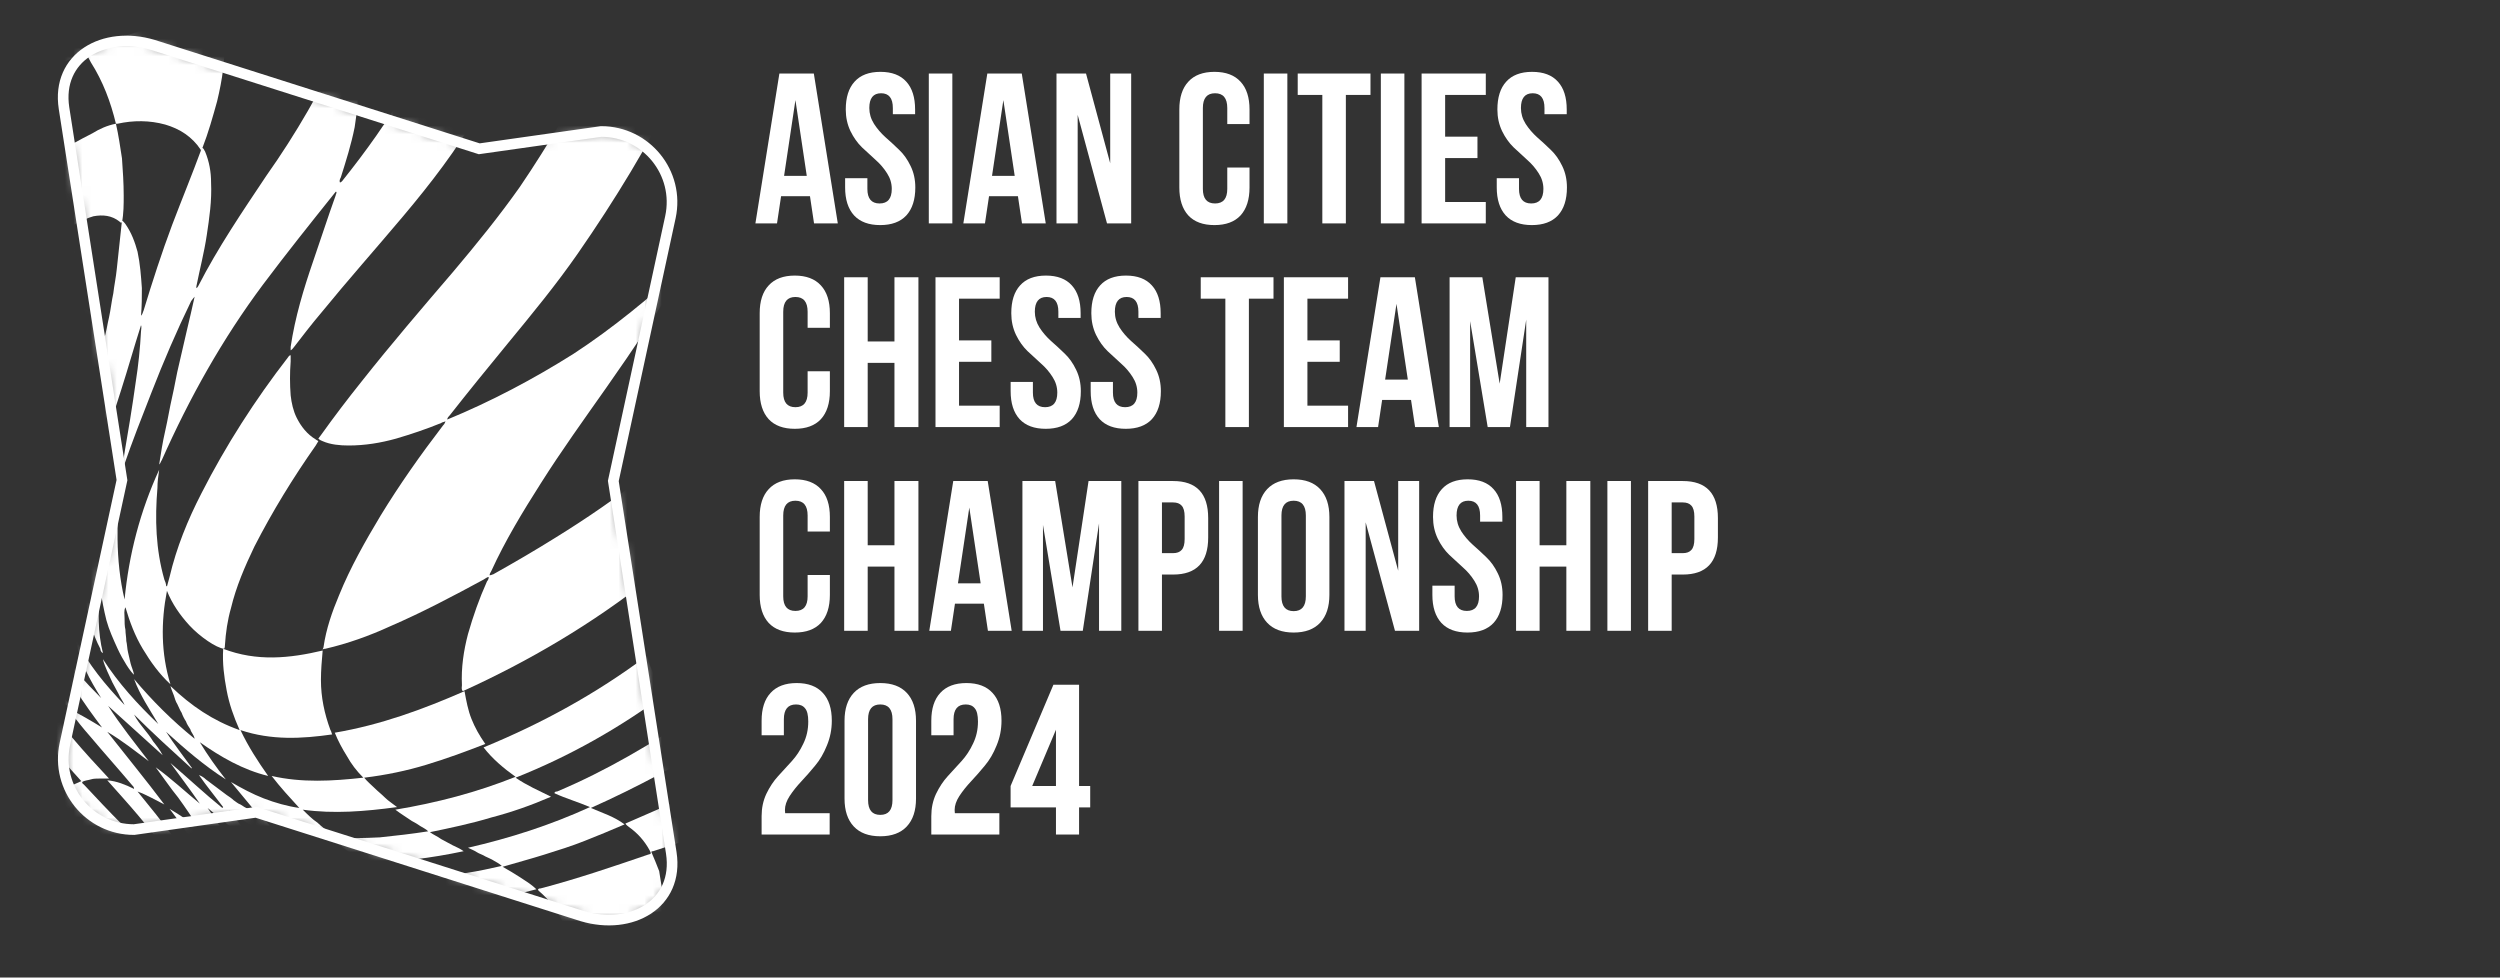
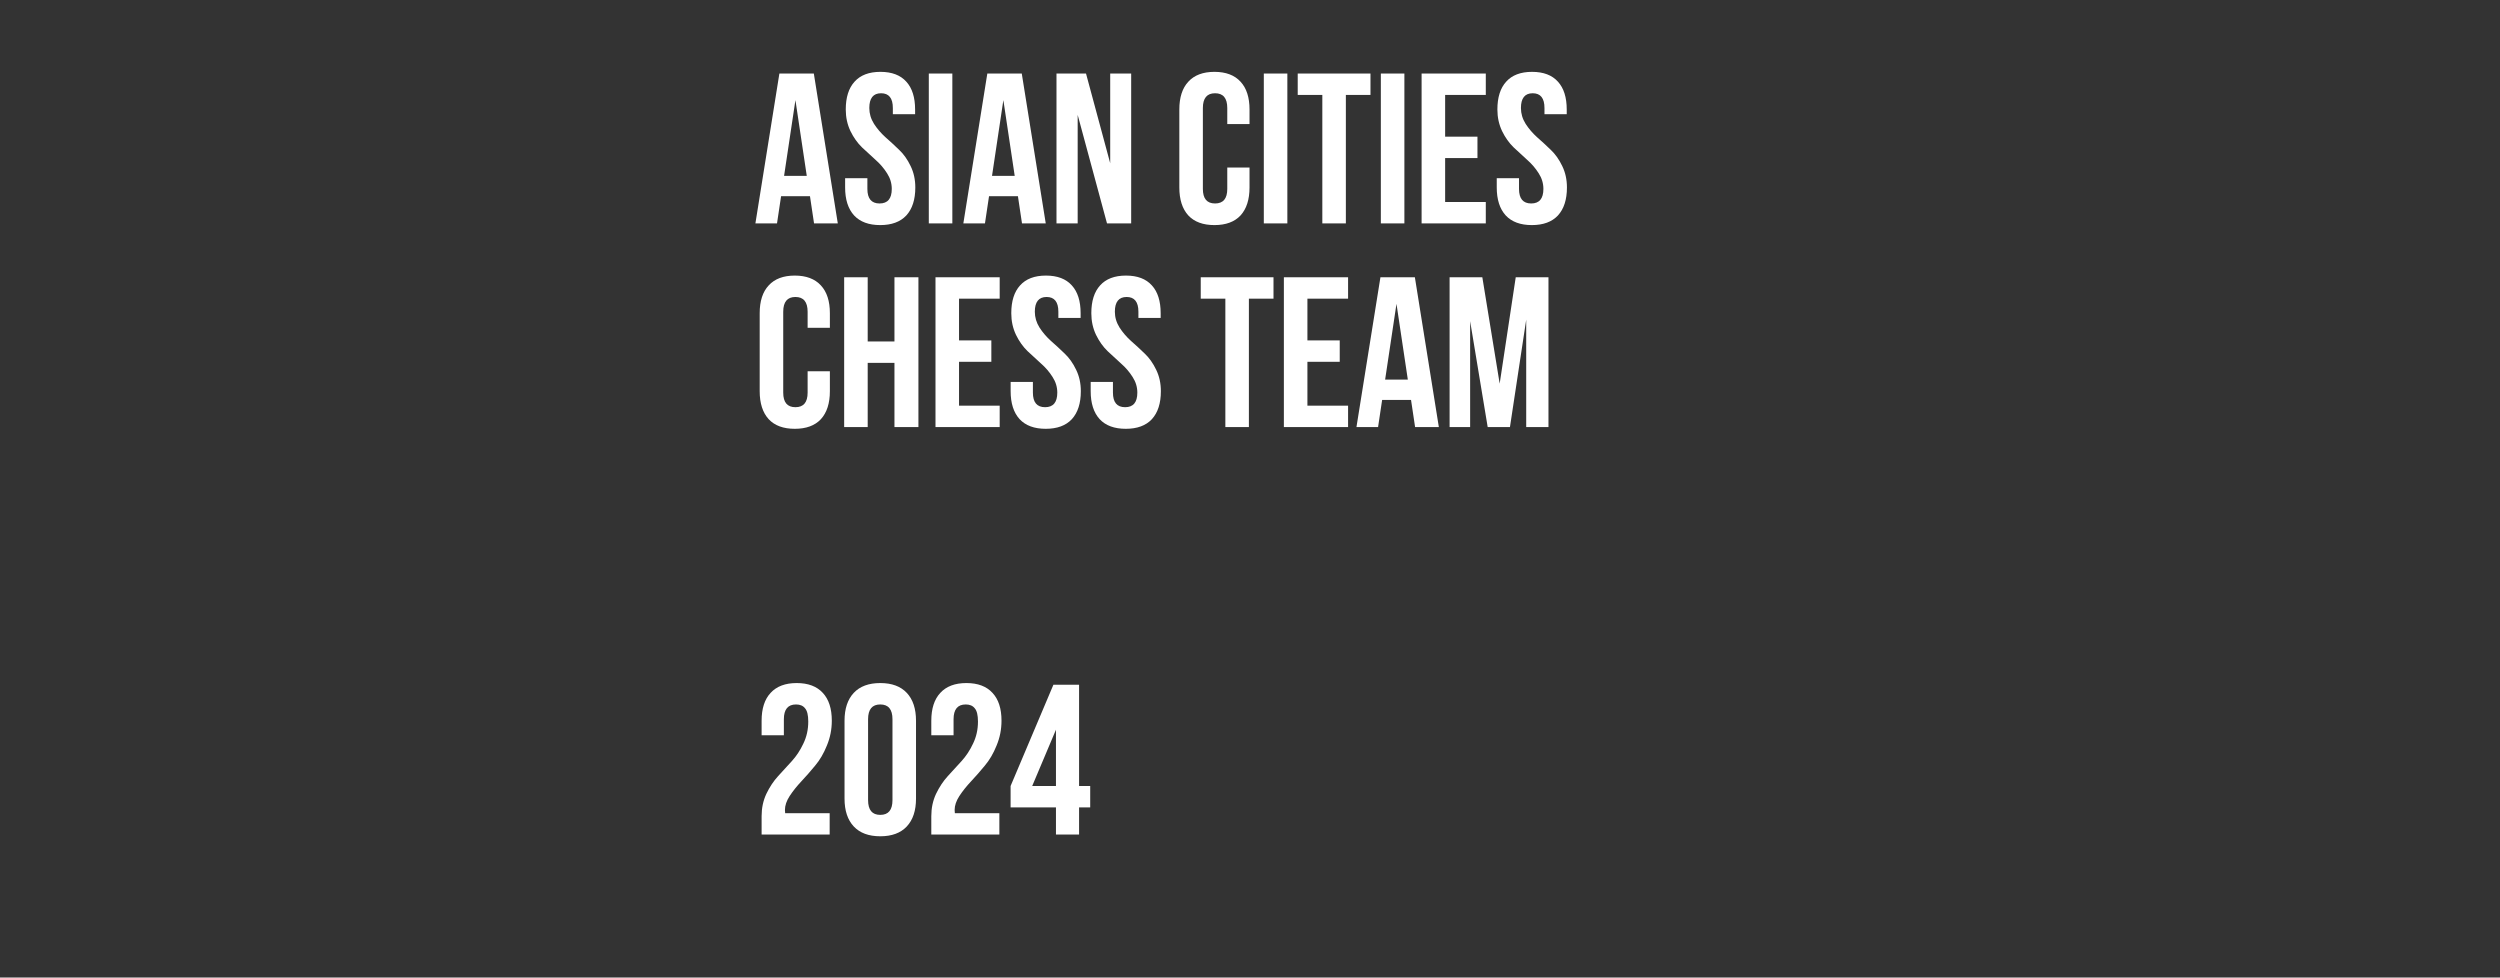
<svg xmlns="http://www.w3.org/2000/svg" width="289" height="113" viewBox="0 0 289 113" fill="none">
  <rect x="0" y="0" width="289" height="113" fill="#333333" stroke="none" />
  <g clip-path="url(#clip0_194_37)">
    <mask id="mask0_194_37" style="mask-type:luminance" maskUnits="userSpaceOnUse" x="-135" y="-218" width="842" height="596">
      <path d="M706.9 -218H-135V377.3H706.9V-218Z" fill="white" />
    </mask>
    <g mask="url(#mask0_194_37)">
      <path d="M94.079 8.504L96.849 25.822H94.103L93.633 22.68H90.293L89.823 25.822H87.325L90.096 8.504H94.079ZM91.951 11.572L90.64 20.33H93.262L91.951 11.572ZM97.77 12.661C97.77 11.259 98.108 10.187 98.785 9.444C99.461 8.686 100.459 8.306 101.778 8.306C103.097 8.306 104.095 8.686 104.771 9.444C105.448 10.187 105.786 11.259 105.786 12.661V13.205H103.213V12.487C103.213 11.349 102.759 10.78 101.852 10.78C100.945 10.78 100.492 11.349 100.492 12.487C100.492 13.13 100.673 13.741 101.036 14.318C101.399 14.879 101.836 15.39 102.347 15.852C102.875 16.314 103.403 16.8 103.93 17.311C104.458 17.806 104.903 18.433 105.266 19.192C105.629 19.934 105.81 20.758 105.81 21.666C105.81 23.067 105.464 24.148 104.771 24.906C104.079 25.648 103.073 26.02 101.753 26.02C100.434 26.02 99.428 25.648 98.735 24.906C98.042 24.148 97.696 23.067 97.696 21.666V20.602H100.269V21.839C100.269 22.96 100.739 23.521 101.679 23.521C102.619 23.521 103.089 22.96 103.089 21.839C103.089 21.195 102.908 20.593 102.545 20.033C102.182 19.456 101.737 18.936 101.209 18.474C100.698 18.012 100.178 17.534 99.65 17.039C99.123 16.528 98.677 15.901 98.314 15.159C97.952 14.4 97.77 13.568 97.77 12.661ZM107.37 25.822V8.504H110.091V25.822H107.37ZM118.117 8.504L120.888 25.822H118.142L117.672 22.68H114.332L113.862 25.822H111.363L114.134 8.504H118.117ZM115.989 11.572L114.678 20.33H117.3L115.989 11.572ZM127.969 25.822L124.579 13.279V25.822H122.13V8.504H125.544L128.34 18.87V8.504H130.764V25.822H127.969ZM141.873 19.365H144.445V21.666C144.445 23.067 144.099 24.148 143.406 24.906C142.714 25.648 141.708 26.02 140.388 26.02C139.069 26.02 138.063 25.648 137.37 24.906C136.677 24.148 136.331 23.067 136.331 21.666V12.661C136.331 11.259 136.677 10.187 137.37 9.444C138.063 8.686 139.069 8.306 140.388 8.306C141.708 8.306 142.714 8.686 143.406 9.444C144.099 10.187 144.445 11.259 144.445 12.661V14.343H141.873V12.487C141.873 11.349 141.403 10.78 140.462 10.78C139.522 10.78 139.052 11.349 139.052 12.487V21.839C139.052 22.96 139.522 23.521 140.462 23.521C141.403 23.521 141.873 22.96 141.873 21.839V19.365ZM146.097 25.822V8.504H148.818V25.822H146.097ZM150.016 10.978V8.504H158.427V10.978H155.582V25.822H152.861V10.978H150.016ZM159.626 25.822V8.504H162.347V25.822H159.626ZM167.058 10.978V15.802H170.794V18.276H167.058V23.348H171.758V25.822H164.337V8.504H171.758V10.978H167.058ZM173.098 12.661C173.098 11.259 173.436 10.187 174.113 9.444C174.789 8.686 175.787 8.306 177.106 8.306C178.425 8.306 179.423 8.686 180.099 9.444C180.776 10.187 181.114 11.259 181.114 12.661V13.205H178.541V12.487C178.541 11.349 178.087 10.78 177.18 10.78C176.273 10.78 175.82 11.349 175.82 12.487C175.82 13.13 176.001 13.741 176.364 14.318C176.727 14.879 177.164 15.39 177.675 15.852C178.203 16.314 178.731 16.8 179.258 17.311C179.786 17.806 180.231 18.433 180.594 19.192C180.957 19.934 181.138 20.758 181.138 21.666C181.138 23.067 180.792 24.148 180.099 24.906C179.407 25.648 178.401 26.02 177.081 26.02C175.762 26.02 174.756 25.648 174.063 24.906C173.37 24.148 173.024 23.067 173.024 21.666V20.602H175.597V21.839C175.597 22.96 176.067 23.521 177.007 23.521C177.947 23.521 178.417 22.96 178.417 21.839C178.417 21.195 178.236 20.593 177.873 20.033C177.51 19.456 177.065 18.936 176.537 18.474C176.026 18.012 175.506 17.534 174.978 17.039C174.451 16.528 174.005 15.901 173.643 15.159C173.28 14.4 173.098 13.568 173.098 12.661Z" fill="white" />
    </g>
    <mask id="mask1_194_37" style="mask-type:luminance" maskUnits="userSpaceOnUse" x="-135" y="-218" width="842" height="596">
      <path d="M706.9 -218H-135V377.3H706.9V-218Z" fill="white" />
    </mask>
    <g mask="url(#mask1_194_37)">
      <path d="M93.361 42.916H95.934V45.216C95.934 46.618 95.588 47.698 94.895 48.457C94.202 49.199 93.196 49.57 91.877 49.57C90.557 49.57 89.551 49.199 88.859 48.457C88.166 47.698 87.82 46.618 87.82 45.216V36.211C87.82 34.809 88.166 33.737 88.859 32.995C89.551 32.237 90.557 31.857 91.877 31.857C93.196 31.857 94.202 32.237 94.895 32.995C95.588 33.737 95.934 34.809 95.934 36.211V37.894H93.361V36.038C93.361 34.9 92.891 34.331 91.951 34.331C91.011 34.331 90.541 34.9 90.541 36.038V45.389C90.541 46.511 91.011 47.072 91.951 47.072C92.891 47.072 93.361 46.511 93.361 45.389V42.916ZM100.306 41.951V49.372H97.585V32.055H100.306V39.477H103.399V32.055H106.17V49.372H103.399V41.951H100.306ZM110.864 34.529V39.353H114.6V41.827H110.864V46.898H115.564V49.372H108.143V32.055H115.564V34.529H110.864ZM116.904 36.211C116.904 34.809 117.242 33.737 117.919 32.995C118.595 32.237 119.593 31.857 120.912 31.857C122.231 31.857 123.229 32.237 123.905 32.995C124.582 33.737 124.92 34.809 124.92 36.211V36.756H122.347V36.038C122.347 34.9 121.893 34.331 120.986 34.331C120.079 34.331 119.626 34.9 119.626 36.038C119.626 36.681 119.807 37.292 120.17 37.869C120.533 38.43 120.97 38.941 121.481 39.403C122.009 39.864 122.536 40.351 123.064 40.862C123.592 41.357 124.037 41.984 124.4 42.742C124.763 43.485 124.944 44.309 124.944 45.216C124.944 46.618 124.598 47.698 123.905 48.457C123.213 49.199 122.207 49.57 120.887 49.57C119.568 49.57 118.562 49.199 117.869 48.457C117.176 47.698 116.83 46.618 116.83 45.216V44.153H119.403V45.389C119.403 46.511 119.873 47.072 120.813 47.072C121.753 47.072 122.223 46.511 122.223 45.389C122.223 44.746 122.042 44.144 121.679 43.584C121.316 43.006 120.871 42.487 120.343 42.025C119.832 41.563 119.312 41.085 118.784 40.59C118.257 40.079 117.811 39.452 117.449 38.71C117.086 37.951 116.904 37.118 116.904 36.211ZM126.157 36.211C126.157 34.809 126.495 33.737 127.171 32.995C127.848 32.237 128.845 31.857 130.165 31.857C131.484 31.857 132.482 32.237 133.158 32.995C133.835 33.737 134.173 34.809 134.173 36.211V36.756H131.6V36.038C131.6 34.9 131.146 34.331 130.239 34.331C129.332 34.331 128.878 34.9 128.878 36.038C128.878 36.681 129.06 37.292 129.423 37.869C129.786 38.43 130.223 38.941 130.734 39.403C131.262 39.864 131.789 40.351 132.317 40.862C132.845 41.357 133.29 41.984 133.653 42.742C134.016 43.485 134.197 44.309 134.197 45.216C134.197 46.618 133.851 47.698 133.158 48.457C132.466 49.199 131.46 49.57 130.14 49.57C128.821 49.57 127.815 49.199 127.122 48.457C126.429 47.698 126.083 46.618 126.083 45.216V44.153H128.656V45.389C128.656 46.511 129.126 47.072 130.066 47.072C131.006 47.072 131.476 46.511 131.476 45.389C131.476 44.746 131.295 44.144 130.932 43.584C130.569 43.006 130.124 42.487 129.596 42.025C129.085 41.563 128.565 41.085 128.037 40.59C127.51 40.079 127.064 39.452 126.701 38.71C126.339 37.951 126.157 37.118 126.157 36.211ZM138.806 34.529V32.055H147.217V34.529H144.372V49.372H141.651V34.529H138.806ZM151.137 34.529V39.353H154.873V41.827H151.137V46.898H155.838V49.372H148.416V32.055H155.838V34.529H151.137ZM163.56 32.055L166.331 49.372H163.585L163.115 46.231H159.775L159.305 49.372H156.806L159.577 32.055H163.56ZM161.433 35.123L160.121 43.88H162.744L161.433 35.123ZM171.358 32.055L173.362 44.35L175.218 32.055H179.003V49.372H176.43V36.953L174.55 49.372H171.977L169.948 37.127V49.372H167.573V32.055H171.358Z" fill="white" />
    </g>
    <mask id="mask2_194_37" style="mask-type:luminance" maskUnits="userSpaceOnUse" x="-135" y="-218" width="842" height="596">
      <path d="M706.9 -218H-135V377.3H706.9V-218Z" fill="white" />
    </mask>
    <g mask="url(#mask2_194_37)">
-       <path d="M93.361 66.467H95.934V68.768C95.934 70.17 95.588 71.25 94.895 72.009C94.202 72.751 93.196 73.122 91.877 73.122C90.557 73.122 89.551 72.751 88.859 72.009C88.166 71.25 87.82 70.17 87.82 68.768V59.763C87.82 58.361 88.166 57.289 88.859 56.547C89.551 55.788 90.557 55.409 91.877 55.409C93.196 55.409 94.202 55.788 94.895 56.547C95.588 57.289 95.934 58.361 95.934 59.763V61.445H93.361V59.59C93.361 58.452 92.891 57.883 91.951 57.883C91.011 57.883 90.541 58.452 90.541 59.59V68.941C90.541 70.063 91.011 70.624 91.951 70.624C92.891 70.624 93.361 70.063 93.361 68.941V66.467ZM100.306 65.502V72.924H97.585V55.607H100.306V63.029H103.399V55.607H106.17V72.924H103.399V65.502H100.306ZM114.179 55.607L116.95 72.924H114.204L113.734 69.782H110.394L109.924 72.924H107.425L110.196 55.607H114.179ZM112.051 58.675L110.74 67.432H113.363L112.051 58.675ZM121.977 55.607L123.981 67.902L125.837 55.607H129.622V72.924H127.049V60.505L125.169 72.924H122.596L120.567 60.678V72.924H118.192V55.607H121.977ZM135.609 55.607C138.314 55.607 139.666 57.034 139.666 59.887V62.138C139.666 64.991 138.314 66.418 135.609 66.418H134.322V72.924H131.601V55.607H135.609ZM135.609 58.081H134.322V63.944H135.609C136.054 63.944 136.384 63.82 136.598 63.573C136.829 63.325 136.945 62.905 136.945 62.311V59.714C136.945 59.12 136.829 58.699 136.598 58.452C136.384 58.205 136.054 58.081 135.609 58.081ZM140.927 72.924V55.607H143.648V72.924H140.927ZM148.136 59.59V68.941C148.136 70.079 148.606 70.648 149.546 70.648C150.486 70.648 150.956 70.079 150.956 68.941V59.59C150.956 58.452 150.486 57.883 149.546 57.883C148.606 57.883 148.136 58.452 148.136 59.59ZM145.415 68.768V59.763C145.415 58.378 145.769 57.306 146.479 56.547C147.188 55.788 148.21 55.409 149.546 55.409C150.882 55.409 151.905 55.788 152.614 56.547C153.323 57.306 153.678 58.378 153.678 59.763V68.768C153.678 70.153 153.323 71.225 152.614 71.984C151.905 72.743 150.882 73.122 149.546 73.122C148.21 73.122 147.188 72.743 146.479 71.984C145.769 71.225 145.415 70.153 145.415 68.768ZM161.26 72.924L157.871 60.382V72.924H155.421V55.607H158.835L161.631 65.973V55.607H164.055V72.924H161.26ZM165.657 59.763C165.657 58.361 165.995 57.289 166.672 56.547C167.348 55.788 168.346 55.409 169.665 55.409C170.984 55.409 171.982 55.788 172.658 56.547C173.335 57.289 173.673 58.361 173.673 59.763V60.307H171.1V59.59C171.1 58.452 170.646 57.883 169.739 57.883C168.832 57.883 168.379 58.452 168.379 59.59C168.379 60.233 168.56 60.843 168.923 61.421C169.286 61.981 169.723 62.493 170.234 62.954C170.762 63.416 171.29 63.903 171.817 64.414C172.345 64.909 172.79 65.535 173.153 66.294C173.516 67.036 173.697 67.861 173.697 68.768C173.697 70.17 173.351 71.25 172.658 72.009C171.966 72.751 170.96 73.122 169.64 73.122C168.321 73.122 167.315 72.751 166.622 72.009C165.929 71.25 165.583 70.17 165.583 68.768V67.704H168.156V68.941C168.156 70.063 168.626 70.624 169.566 70.624C170.506 70.624 170.976 70.063 170.976 68.941C170.976 68.298 170.795 67.696 170.432 67.135C170.069 66.558 169.624 66.038 169.096 65.577C168.585 65.115 168.065 64.637 167.537 64.142C167.01 63.631 166.564 63.004 166.202 62.262C165.839 61.503 165.657 60.67 165.657 59.763ZM177.978 65.502V72.924H175.257V55.607H177.978V63.029H181.07V55.607H183.841V72.924H181.07V65.502H177.978ZM185.814 72.924V55.607H188.535V72.924H185.814ZM194.533 55.607C197.238 55.607 198.59 57.034 198.59 59.887V62.138C198.59 64.991 197.238 66.418 194.533 66.418H193.246V72.924H190.525V55.607H194.533ZM194.533 58.081H193.246V63.944H194.533C194.978 63.944 195.308 63.82 195.522 63.573C195.753 63.325 195.869 62.905 195.869 62.311V59.714C195.869 59.12 195.753 58.699 195.522 58.452C195.308 58.205 194.978 58.081 194.533 58.081Z" fill="white" />
-     </g>
+       </g>
    <mask id="mask3_194_37" style="mask-type:luminance" maskUnits="userSpaceOnUse" x="-135" y="-218" width="842" height="596">
      <path d="M706.9 -218H-135V377.3H706.9V-218Z" fill="white" />
    </mask>
    <g mask="url(#mask3_194_37)">
      <path d="M93.435 83.414C93.435 82.671 93.312 82.16 93.064 81.88C92.833 81.583 92.487 81.435 92.025 81.435C91.085 81.435 90.615 82.004 90.615 83.142V84.997H88.042V83.315C88.042 81.913 88.389 80.841 89.081 80.099C89.774 79.34 90.78 78.961 92.1 78.961C93.419 78.961 94.425 79.34 95.118 80.099C95.81 80.841 96.157 81.913 96.157 83.315C96.157 84.321 95.967 85.277 95.588 86.184C95.225 87.091 94.771 87.867 94.227 88.51C93.699 89.153 93.171 89.755 92.644 90.316C92.116 90.877 91.662 91.446 91.283 92.023C90.92 92.584 90.739 93.12 90.739 93.631C90.739 93.796 90.747 93.919 90.764 94.002H95.909V96.476H88.042V94.348C88.042 93.408 88.224 92.551 88.587 91.775C88.966 90.984 89.419 90.299 89.947 89.722C90.475 89.128 91.003 88.551 91.531 87.99C92.058 87.413 92.504 86.737 92.866 85.962C93.246 85.187 93.435 84.337 93.435 83.414ZM100.35 83.142V92.493C100.35 93.631 100.82 94.2 101.76 94.2C102.7 94.2 103.17 93.631 103.17 92.493V83.142C103.17 82.004 102.7 81.435 101.76 81.435C100.82 81.435 100.35 82.004 100.35 83.142ZM97.628 92.32V83.315C97.628 81.929 97.983 80.857 98.692 80.099C99.401 79.34 100.424 78.961 101.76 78.961C103.096 78.961 104.118 79.34 104.827 80.099C105.536 80.857 105.891 81.929 105.891 83.315V92.32C105.891 93.705 105.536 94.777 104.827 95.536C104.118 96.294 103.096 96.674 101.76 96.674C100.424 96.674 99.401 96.294 98.692 95.536C97.983 94.777 97.628 93.705 97.628 92.32ZM113.053 83.414C113.053 82.671 112.929 82.16 112.681 81.88C112.451 81.583 112.104 81.435 111.642 81.435C110.702 81.435 110.232 82.004 110.232 83.142V84.997H107.659V83.315C107.659 81.913 108.006 80.841 108.698 80.099C109.391 79.34 110.397 78.961 111.717 78.961C113.036 78.961 114.042 79.34 114.735 80.099C115.427 80.841 115.774 81.913 115.774 83.315C115.774 84.321 115.584 85.277 115.205 86.184C114.842 87.091 114.388 87.867 113.844 88.51C113.316 89.153 112.789 89.755 112.261 90.316C111.733 90.877 111.28 91.446 110.9 92.023C110.537 92.584 110.356 93.12 110.356 93.631C110.356 93.796 110.364 93.919 110.381 94.002H115.526V96.476H107.659V94.348C107.659 93.408 107.841 92.551 108.204 91.775C108.583 90.984 109.037 90.299 109.564 89.722C110.092 89.128 110.62 88.551 111.148 87.99C111.675 87.413 112.121 86.737 112.484 85.962C112.863 85.187 113.053 84.337 113.053 83.414ZM116.825 93.334V90.86L121.773 79.159H124.741V90.86H126.028V93.334H124.741V96.476H122.069V93.334H116.825ZM119.323 90.86H122.069V84.354L119.323 90.86Z" fill="white" />
    </g>
    <mask id="mask4_194_37" style="mask-type:luminance" maskUnits="userSpaceOnUse" x="-135" y="-218" width="842" height="596">
-       <path d="M706.9 -218H-135V377.3H706.9V-218Z" fill="white" />
-     </mask>
+       </mask>
    <g mask="url(#mask4_194_37)">
      <mask id="mask5_194_37" style="mask-type:luminance" maskUnits="userSpaceOnUse" x="-135" y="-218" width="842" height="596">
        <path d="M706.9 -218H-135V377.3H706.9V-218Z" fill="white" />
      </mask>
      <g mask="url(#mask5_194_37)">
        <mask id="mask6_194_37" style="mask-type:luminance" maskUnits="userSpaceOnUse" x="-16" y="-2" width="147" height="128">
          <path d="M130.3 -1.1H-15.1V125.9H130.3V-1.1Z" fill="white" />
        </mask>
        <g mask="url(#mask6_194_37)">
          <mask id="mask7_194_37" style="mask-type:luminance" maskUnits="userSpaceOnUse" x="7" y="4" width="71" height="103">
            <path d="M77.6 98.6L70.9 55.6L77.5 25.1C78.6 20 74.7 15.2 69.5 15.2L55.4 17.2L17.7 5.2C12 3.5 6.5 6.6 7.4 12.5L14.1 55.5L7.5 86C6.4 91.1 10.3 95.9 15.5 95.9L29.6 93.9L67.3 105.9C73 107.6 78.5 104.5 77.6 98.6Z" fill="white" />
          </mask>
          <g mask="url(#mask7_194_37)">
            <path d="M108 54.8C104.5 57 101.3 59.6 98.2 62.3C96.8 63.5 95.3 64.8 93.9 66C93.8 66.1 93.7 66.2 93.5 66.3C93 63.8 92.8 61.4 92.9 58.8C92.7 58.8 92.6 59 92.5 59.1C90.5 61.2 88.4 63.2 86.4 65.3C83 68.7 79.4 72 75.5 74.9C75.3 75 75.2 75.2 74.9 75.3C74.8 75.1 74.7 74.8 74.7 74.6C74.4 72.8 74.5 71 74.8 69.2C74.9 68.5 75.1 67.9 75.2 67.2C75.2 67.1 75.3 67 75.2 66.8C68.5 72.1 61.2 76.4 53.5 79.9C53.3 79.7 53.4 79.4 53.4 79.2C53.3 77.2 53.6 75.2 54.1 73.3C54.7 71.2 55.4 69.2 56.3 67.2C56.4 67.1 56.5 66.9 56.5 66.7C56.3 66.7 56.1 66.9 55.9 67C52.4 68.9 48.8 70.8 45.1 72.4C42.7 73.5 40.2 74.4 37.6 75C37.5 75 37.4 75 37.3 75.1C37.3 75 37.4 74.9 37.4 74.8C37.7 72.7 38.4 70.7 39.2 68.8C40.5 65.6 42.2 62.6 44 59.6C46.2 56 48.6 52.6 51.2 49.2C51.3 49.1 51.4 49 51.5 48.7C51.3 48.8 51.1 48.8 51 48.9C49.3 49.6 47.5 50.2 45.8 50.7C44 51.2 42.2 51.5 40.3 51.5C39.3 51.5 38.2 51.4 37.3 51C37.1 50.9 37 50.9 36.8 50.7C36.9 50.6 37 50.4 37.1 50.3C38.6 48.2 40.2 46.1 41.8 44.1C45.2 39.8 48.8 35.6 52.4 31.4C55.1 28.2 57.7 25 60.1 21.6C63.5 16.6 66.5 11.4 69.3 6C70.5 3.6 71.6 1.2 72.5 -1.3H82.2C82.2 -1.1 82.2 -0.9 82.1 -0.8C81.3 2.9 80 6.5 78.3 10C75 16.7 71.1 23.1 66.8 29.3C64.3 32.9 61.5 36.3 58.7 39.7C56.4 42.5 54.2 45.2 52 48C51.9 48.1 51.7 48.3 51.7 48.5C56.8 46.4 61.7 43.8 66.3 40.9C70.9 37.9 75.1 34.4 79.2 30.7C79.1 31 79 31.1 78.9 31.3C76.2 35.9 73.2 40.4 70.1 44.8C67.5 48.5 64.9 52.1 62.5 55.9C60.4 59.2 58.4 62.5 56.8 66C56.7 66.2 56.6 66.3 56.6 66.5C56.8 66.5 56.9 66.4 57 66.4C59.5 65 61.9 63.6 64.3 62.1C71.4 57.7 77.9 52.8 83.5 46.6C83.6 46.5 83.6 46.4 83.8 46.5C83.6 46.9 83.4 47.3 83.2 47.7C81.4 51.4 79.6 55 78 58.7C77 61.1 76 63.6 75.3 66.1C75.3 66.3 75.2 66.4 75.2 66.6C75.5 66.4 75.7 66.2 75.9 66C79.2 63.3 82.2 60.2 85.1 57.1C88.4 53.5 91.6 49.7 94.8 45.9C94.9 45.8 95 45.6 95.2 45.5C94 49.8 92.9 54 92.7 58.5C92.9 58.4 93 58.3 93.1 58.1C95 56.1 97 54.1 99 52.2C100.9 50.3 102.9 48.4 105 46.7C105.8 46 106.7 45.3 107.6 44.7C107.5 46.9 107.5 49.1 107.6 51.2C107.9 52.5 108 53.7 108 54.8Z" fill="white" />
          </g>
          <mask id="mask8_194_37" style="mask-type:luminance" maskUnits="userSpaceOnUse" x="7" y="4" width="71" height="103">
            <path d="M77.6 98.6L70.9 55.6L77.5 25.1C78.6 20 74.7 15.2 69.5 15.2L55.4 17.2L17.7 5.2C12 3.5 6.5 6.6 7.4 12.5L14.1 55.5L7.5 86C6.4 91.1 10.3 95.9 15.5 95.9L29.6 93.9L67.3 105.9C73 107.6 78.5 104.5 77.6 98.6Z" fill="white" />
          </mask>
          <g mask="url(#mask8_194_37)">
            <path d="M62.3 -1.1C62.3 -0.9 62.2 -0.7 62.1 -0.5C60.2 4.2 57.8 8.7 55.3 13C52.8 17.3 49.8 21.2 46.6 25C43.4 28.8 40.2 32.4 37.1 36.2C36 37.5 35 38.8 34 40.1C33.9 40.2 33.8 40.4 33.6 40.5C33.6 40.4 33.6 40.2 33.6 40.1C34.1 36.7 35.1 33.4 36.2 30.2C37.1 27.6 37.9 25.1 38.8 22.6C38.8 22.5 38.9 22.4 38.9 22.2C38.8 22.1 38.8 22.2 38.7 22.3C35.9 25.8 33.1 29.3 30.4 32.9C25.7 39.2 21.9 46 18.7 53.2C18.6 53.3 18.6 53.5 18.4 53.7C18.6 52.4 18.8 51.1 19.1 49.8C19.4 48.5 19.6 47.2 19.9 45.9C20.2 44.6 20.4 43.3 20.7 42.1C21 40.8 21.3 39.5 21.6 38.2C21.9 36.9 22.2 35.7 22.5 34.3C22.3 34.5 22.2 34.7 22.1 34.8C20.4 38.3 18.9 41.8 17.5 45.4C16.4 48.2 15.3 51 14.3 53.9C14.3 54 14.3 54 14.2 54.2C14.1 53.7 14.2 53.3 14.3 52.9C14.8 50 15.3 47 15.7 44.1C16 42.2 16.2 40.2 16.3 38.3C16.3 38.1 16.4 37.8 16.3 37.6C15.5 40.1 14.8 42.6 14 45.1C13.2 47.6 12.4 50 11.7 52.5C11.6 52 11.7 51.5 11.8 51C12 49.1 12.2 47.3 12.3 45.4C12.4 43.9 12.4 42.4 12.3 40.9C12.3 40.7 12.3 40.5 12.1 40.2C11.2 44.6 9.9 48.8 8.9 53.1C8.8 52.9 8.8 52.7 8.8 52.5C8.7 51.6 8.6 50.7 8.4 49.8C8.3 49.3 8.1 48.7 7.7 48.3C7.5 48.1 7.4 47.9 7 47.8C6.5 49.8 6.2 51.8 5.8 53.8C5.4 55.8 5.1 57.8 4.8 59.9C4 59.2 3.1 58.7 2.1 58.4C2.2 57.3 2.4 56.1 2.5 55C2.8 52.9 3.1 50.8 3.4 48.7C3.5 48.2 3.5 47.8 3.6 47.3C3.8 47.3 3.9 47.3 4.1 47.2C5 47.1 5.8 47.1 6.6 47.4C7 47.5 7 47.5 7 47.1C7.2 45.9 7.5 44.8 7.7 43.6C8.2 41.1 8.6 38.6 8.7 36.1C8.7 36 8.7 35.8 8.8 35.7C9.6 35.5 10.2 35.8 10.7 36.3C11.1 36.7 11.3 37.2 11.5 37.6C11.7 38.2 11.8 38.7 12 39.3C12.3 38.4 12.4 37.5 12.6 36.7C12.8 35.8 12.9 34.8 13.1 33.9C13.2 33 13.4 32.1 13.5 31.1C13.6 30.2 13.7 29.2 13.8 28.3C13.9 27.4 14 26.5 14.1 25.5C14.3 25.6 14.4 25.8 14.5 25.9C15.2 26.9 15.6 28 15.9 29.1C16.2 30.5 16.3 31.9 16.4 33.3C16.4 34.3 16.4 35.4 16.3 36.5C16.5 36.3 16.5 36.1 16.6 35.9C17.6 32.6 18.7 29.2 19.9 26C21 23.1 22.2 20.2 23.3 17.2C23.3 17.2 23.3 17.1 23.4 17.1C23.6 17.2 23.6 17.4 23.7 17.5C24.2 18.7 24.4 19.9 24.4 21.1C24.5 23.2 24.2 25.2 23.9 27.2C23.6 29.2 23.1 31.1 22.7 33.1C22.7 33.1 22.7 33.2 22.7 33.3C22.8 33.3 22.8 33.2 22.9 33.1C25.2 28.6 28 24.5 30.8 20.3C32.5 17.9 34.1 15.4 35.6 12.8C37.1 10.2 38.3 7.6 39.2 4.7C39.2 4.6 39.3 4.5 39.3 4.4C39.5 4.4 39.6 4.6 39.7 4.7C40.7 6 41.1 7.4 41.3 8.9C41.5 10.9 41.3 12.8 41 14.7C40.6 16.7 40 18.6 39.4 20.5C39.3 20.7 39.2 20.9 39.3 21.1C39.4 21.1 39.4 21 39.5 21C42.3 17.5 44.9 13.9 47.1 10C49.1 6.5 50.7 2.9 52 -0.9C52.1 -1.1 52.2 -1.3 52.1 -1.6H62.3V-1.1Z" fill="white" />
          </g>
          <mask id="mask9_194_37" style="mask-type:luminance" maskUnits="userSpaceOnUse" x="7" y="4" width="71" height="103">
            <path d="M77.6 98.6L70.9 55.6L77.5 25.1C78.6 20 74.7 15.2 69.5 15.2L55.4 17.2L17.7 5.2C12 3.5 6.5 6.6 7.4 12.5L14.1 55.5L7.5 86C6.4 91.1 10.3 95.9 15.5 95.9L29.6 93.9L67.3 105.9C73 107.6 78.5 104.5 77.6 98.6Z" fill="white" />
          </mask>
          <g mask="url(#mask9_194_37)">
            <path d="M5.9 17.8C4.7 18.4 3.5 18.9 2.2 19.3C1.9 19.4 1.5 19.5 1.2 19.6C0.9 19.7 0.9 19.7 0.7 19.3C0.1 17.8 -0.5 16.4 -1.2 14.9C-1.9 13.5 -2.5 12 -3.3 10.6C-3.4 10.5 -3.4 10.4 -3.4 10.2C-2.5 10.1 -1.6 10.1 -0.8 9.9C0.1 9.8 1 9.6 1.8 9.3C1.8 9.1 1.6 8.9 1.6 8.7C0.3 6.1 -0.9 3.5 -2.1 0.9C-2.2 0.6 -2.4 0.2 -2.5 -0.1C-2.6 -0.4 -2.6 -0.4 -2.2 -0.5C-1 -0.6 0.2 -0.8 1.3 -1.1C1.4 -1.1 1.5 -1.1 1.5 -1.2H6.2C6.2 -0.8 6.3 -0.5 6.5 -0.2C7.5 1.9 8.6 4 9.8 6C7.3 7.2 4.7 8.5 2 9.4C2.2 9.8 2.4 10.2 2.6 10.6C3.8 13 5 15.4 5.9 17.8Z" fill="white" />
          </g>
          <mask id="mask10_194_37" style="mask-type:luminance" maskUnits="userSpaceOnUse" x="7" y="4" width="71" height="103">
            <path d="M77.6 98.6L70.9 55.6L77.5 25.1C78.6 20 74.7 15.2 69.5 15.2L55.4 17.2L17.7 5.2C12 3.5 6.5 6.6 7.4 12.5L14.1 55.5L7.5 86C6.4 91.1 10.3 95.9 15.5 95.9L29.6 93.9L67.3 105.9C73 107.6 78.5 104.5 77.6 98.6Z" fill="white" />
          </mask>
          <g mask="url(#mask10_194_37)"> </g>
          <mask id="mask11_194_37" style="mask-type:luminance" maskUnits="userSpaceOnUse" x="7" y="4" width="71" height="103">
            <path d="M77.6 98.6L70.9 55.6L77.5 25.1C78.6 20 74.7 15.2 69.5 15.2L55.4 17.2L17.7 5.2C12 3.5 6.5 6.6 7.4 12.5L14.1 55.5L7.5 86C6.4 91.1 10.3 95.9 15.5 95.9L29.6 93.9L67.3 105.9C73 107.6 78.5 104.5 77.6 98.6Z" fill="white" />
          </mask>
          <g mask="url(#mask11_194_37)">
            <path d="M0.2 68.8C1.2 69.3 2.1 70 3 70.7C3 70.4 3.1 70.2 3.1 70C3.2 68.7 3.4 67.3 3.7 66C4 64.1 4.3 62.2 4.6 60.3V60.2C4.8 60.1 4.8 60.3 4.9 60.4C5.3 60.9 5.6 61.5 5.8 62C6.1 62.7 6.3 63.5 6.5 64.2C6.5 64.4 6.6 64.5 6.7 64.7C6.9 64.1 6.9 63.5 7 62.9C7.1 62.3 7.2 61.6 7.3 61C7.4 60.4 7.5 59.8 7.6 59.2C7.7 58.6 7.8 58 7.9 57.4C8 56.8 8.1 56.1 8.3 55.5C8.4 54.9 8.5 54.3 8.7 53.7C8.9 57.3 8.9 60.9 9.3 64.6C9.8 60.9 10.4 57.2 11.4 53.6C11.1 58.1 10.9 62.6 11.5 67.1C11.7 65.8 11.8 64.5 12 63.1C12.2 61.8 12.5 60.5 12.8 59.2C13.1 57.9 13.4 56.6 13.9 55.3C13.5 60 13.3 64.7 14.4 69.3C14.9 64.1 16.2 59.1 18.4 54.3C18.3 55 18.2 55.7 18.2 56.4C17.9 60 18 63.5 19 67C19.1 67.2 19.2 67.5 19.2 67.7L19.3 67.8C19.4 67.4 19.5 67.1 19.6 66.7C20.4 63.3 21.7 60.1 23.3 57C26.1 51.5 29.5 46.2 33.3 41.3C33.4 41.2 33.4 41.1 33.5 41.1C33.5 41.1 33.6 41.1 33.6 41C33.6 41.3 33.6 41.5 33.6 41.8C33.5 43.1 33.5 44.4 33.6 45.7C33.7 46.6 33.9 47.5 34.3 48.3C34.8 49.3 35.5 50.2 36.5 50.8C36.6 50.9 36.7 50.9 36.8 51C36.7 51.2 36.6 51.3 36.5 51.5C33.9 55.2 31.5 59.1 29.4 63.2C28.3 65.5 27.3 67.8 26.7 70.3C26.3 71.7 26.1 73.1 26 74.6C26 74.7 26 74.9 25.9 75C25 74.9 23.1 73.6 21.9 72.3C20.8 71.1 19.9 69.8 19.3 68.3C18.6 71.9 18.6 75.5 19.7 79.1C18.4 77.9 17.4 76.5 16.5 75C15.6 73.5 15 71.9 14.5 70.2C14.3 70.6 14.4 71 14.4 71.5C14.4 71.9 14.4 72.4 14.5 72.8C14.5 73.2 14.6 73.7 14.6 74.1C14.7 74.5 14.7 75 14.8 75.4C14.9 75.8 15 76.3 15.1 76.7C15.2 77.1 15.4 77.5 15.5 78C15.1 77.7 14.2 76.3 13.6 75C13.1 73.9 12.6 72.8 12.3 71.7C12 70.5 11.8 69.4 11.6 68.2C11.3 70.6 11.3 73.1 11.9 75.5C11.7 75.4 11.6 75.2 11.6 75C10.7 73.3 10.2 71.5 10 69.6C9.8 68.3 9.7 67.1 9.5 65.8C9.5 65.7 9.5 65.6 9.4 65.5C9.1 68.1 8.8 70.6 9 73.2C8.8 73.1 8.8 73 8.8 72.9C8.2 71.5 7.9 70 7.6 68.5C7.4 67.5 7.2 66.5 7 65.4C6.8 65.8 6.8 66.2 6.8 66.6C6.6 68 6.4 69.3 6.3 70.7C6.2 71.9 6.3 73 6.6 74.1C6.6 74.2 6.6 74.3 6.7 74.3C6.7 74.3 6.7 74.3 6.7 74.4C5.7 73.1 4.7 71.9 3.5 70.8C3.5 71.5 3.6 72.1 3.7 72.7C4 74.5 4.7 76.1 5.6 77.7C6.3 78.9 7 80.1 7.8 81.2C7.9 81.3 8 81.5 8.1 81.7C7 81.2 5.9 80.6 4.6 80.3C6.9 83.8 9.7 86.9 12.6 90C12.2 90 11.9 90 11.5 90C11.2 90 10.8 90 10.5 90.1C10.2 90.2 9.8 90.2 9.5 90.4C9.5 90.6 9.6 90.6 9.7 90.7C11.1 92.2 12.6 93.8 14.1 95.3C15.1 96.4 16 97.5 17 98.7C15.9 99.1 14.7 99.6 13.7 100.2C13.5 100.3 13.3 100.3 13.2 100.1C12.7 99.5 12.1 98.9 11.5 98.4C9.8 96.7 8.1 95.1 6.5 93.4C6.2 93.1 5.9 92.7 5.5 92.4C5.4 92.3 5.4 92.3 5.3 92.1C6.7 91.6 8 90.9 9.4 90.3C6.4 87 3.5 83.8 1.2 80C2.3 79.7 3.3 79.8 4.4 80.1C4.4 79.9 4.3 79.7 4.2 79.6C3.3 78.2 2.5 76.7 1.9 75.1C0.6 73.2 0.2 71.1 0.2 68.8Z" fill="white" />
          </g>
          <mask id="mask12_194_37" style="mask-type:luminance" maskUnits="userSpaceOnUse" x="7" y="4" width="71" height="103">
            <path d="M77.6 98.6L70.9 55.6L77.5 25.1C78.6 20 74.7 15.2 69.5 15.2L55.4 17.2L17.7 5.2C12 3.5 6.5 6.6 7.4 12.5L14.1 55.5L7.5 86C6.4 91.1 10.3 95.9 15.5 95.9L29.6 93.9L67.3 105.9C73 107.6 78.5 104.5 77.6 98.6Z" fill="white" />
          </mask>
          <g mask="url(#mask12_194_37)">
            <path d="M47.3 116.7C45 116.8 42.8 116.5 40.6 116C40.6 116.2 40.7 116.4 40.7 116.5C41.3 117.9 41.9 119.4 42.4 120.9C42.8 122.1 42.7 123.3 42.7 124.5C42.2 124.5 41.7 124.3 41.2 124.2C40.3 123.9 39.3 123.6 38.4 123.2C38.2 123.1 38.1 123 38.1 122.7C38.2 120.9 37.7 119.2 37.1 117.6C36.8 116.7 36.4 115.8 36 114.9C35.9 114.7 35.9 114.6 35.8 114.3C37.4 114.9 38.8 115.5 40.5 115.9C39.4 113.3 38 110.9 36.6 108.4C38.9 109.1 41.1 109.6 43.5 109.7C43.1 109.1 42.7 108.6 42.4 108C42 107.5 41.6 106.9 41.2 106.4C40.8 105.9 40.4 105.4 39.9 104.8C41 104.9 42.1 105.1 43.1 105.1C44.2 105.1 45.3 105.1 46.3 105.1C47.4 105.1 48.4 105 49.5 104.9C49.2 104.5 48.7 104.2 48.4 103.9C48 103.6 47.6 103.2 47.2 102.9C46.8 102.6 46.4 102.3 45.9 101.9C47.3 101.7 48.7 101.7 50 101.5C51.3 101.3 52.6 101.1 54 100.9C55.3 100.7 56.7 100.4 58 100.1C57.7 99.8 57.4 99.7 57.1 99.5C56.8 99.3 56.5 99.2 56.1 99C55.8 98.8 55.4 98.7 55.1 98.5C54.8 98.3 54.5 98.2 54.1 98C58.9 96.9 63.6 95.4 68.2 93.3C66.8 92.7 65.4 92.3 64.1 91.7C64.1 91.5 64.3 91.5 64.4 91.5C70.1 89.1 75.3 86 80.4 82.6C80.5 82.6 80.5 82.5 80.6 82.4C79.5 81.5 78.4 80.8 77.4 79.7C83.1 75.6 88.3 71 93.7 66.3C94 67.3 94.2 68.2 94.5 69.2C94.8 70.1 95.1 71 95.4 71.9C95.6 71.8 95.8 71.7 95.9 71.6C98.7 69.6 101.5 67.6 104.5 65.9C105.7 65.2 107 64.5 108.4 63.9C108.6 63.8 108.7 63.7 108.9 63.7C109.2 66.8 109.3 69.9 109.3 73C109.2 73 109.1 73.1 109 73.1C107.5 73.3 106.1 73.6 104.7 74.1C102.3 74.9 100.1 76 97.9 77.2C97.7 77.3 97.6 77.4 97.3 77.4C96.8 75.6 96.1 73.8 95.4 72C90.5 75.5 85.7 79.1 80.7 82.5C81.8 83.4 82.9 84.2 83.8 85.2C78.8 88.2 73.7 91 68.3 93.4C69.7 94 71 94.4 72.2 95.3C70.6 96 69.1 96.6 67.6 97.2C66.1 97.8 64.5 98.3 62.9 98.8C61.3 99.3 59.8 99.7 58.1 100.2C58.8 100.6 59.5 101 60.1 101.4C60.7 101.8 61.4 102.2 62 102.8C57.9 103.9 53.8 104.6 49.6 105C50.4 105.7 51.1 106.3 51.7 107C52.3 107.7 52.9 108.4 53.5 109.3C50.2 109.7 46.9 109.9 43.7 109.8C43.8 110 43.9 110.2 44 110.3C45.1 112.4 46.3 114.6 47.3 116.7Z" fill="white" />
          </g>
          <mask id="mask13_194_37" style="mask-type:luminance" maskUnits="userSpaceOnUse" x="7" y="4" width="71" height="103">
-             <path d="M77.6 98.6L70.9 55.6L77.5 25.1C78.6 20 74.7 15.2 69.5 15.2L55.4 17.2L17.7 5.2C12 3.5 6.5 6.6 7.4 12.5L14.1 55.5L7.5 86C6.4 91.1 10.3 95.9 15.5 95.9L29.6 93.9L67.3 105.9C73 107.6 78.5 104.5 77.6 98.6Z" fill="white" />
-           </mask>
+             </mask>
          <g mask="url(#mask13_194_37)">
            <path d="M16.6 98.8C17 98.7 17.3 98.7 17.6 98.6C18.1 98.5 18.7 98.5 19.3 98.6C17.2 95.5 14.8 92.9 12.4 90.2C13.5 90.3 14.5 90.7 15.5 91.2C15.5 91 15.4 90.9 15.3 90.8C13.7 88.9 12 87 10.4 85.1C9.6 84.2 8.9 83.3 8.2 82.4C8.1 82.3 8 82.2 7.9 81.9C9.3 82.6 10.5 83.3 11.8 84.1C9.7 81.3 7.6 78.4 6.5 75C6.5 74.9 6.5 74.9 6.5 74.8C8.1 76.9 9.8 78.8 11.7 80.7C10.4 78.6 9.2 76.5 8.8 74C10.2 76.8 12.2 79.2 14.4 81.5C14.2 81 13.9 80.7 13.7 80.2C13.5 79.8 13.2 79.3 13 78.9C12.8 78.5 12.6 78 12.4 77.6C12.2 77.1 12 76.7 11.9 76.2C13.7 79 15.9 81.4 18.3 83.7C17.3 82 16.2 80.4 15.5 78.5C17.6 81 19.9 83.3 22.5 85.4C22.4 84.9 22.1 84.7 22 84.3C21.8 84 21.6 83.7 21.5 83.4C21.3 83.1 21.1 82.7 21 82.4C20.8 82.1 20.7 81.8 20.5 81.4C20.3 81.1 20.2 80.7 20.1 80.4C20 80.1 19.8 79.7 19.7 79.3C22.1 81.6 24.6 83.3 27.7 84.4C27 82.8 26.5 81.4 26.2 79.8C25.9 78.2 25.7 76.7 25.8 75C29.7 76.5 33.5 76.1 37.3 75.2C37.2 76.3 37.1 77.5 37.1 78.6C37.1 80.6 37.5 82.5 38.2 84.4C38.3 84.5 38.3 84.7 38.4 84.9C34.9 85.4 31.4 85.6 27.8 84.4C28.7 86.3 29.8 88 31 89.7C28.1 89 25.5 87.5 23.1 85.8C24 87.3 25 88.7 26.1 90.1C23.6 88.5 21.4 86.6 19.2 84.6C20.1 86 21.2 87.4 22.2 88.8C22.1 88.8 22.2 88.8 22.1 88.8L22 88.7C19.8 86.7 17.6 84.7 15.5 82.6C15.8 83.2 16.2 83.7 16.6 84.2C17 84.7 17.4 85.2 17.7 85.7C18.1 86.2 18.5 86.7 18.8 87.3C16.7 85.4 14.6 83.5 12.5 81.6C13.9 83.8 15.6 85.9 17.2 88C15.6 86.8 14.1 85.6 12.4 84.6C14.6 87.4 16.9 90.2 19 93C18 92.5 17 91.9 15.9 91.5C16.6 92.4 17.3 93.2 18 94.1C18.7 95 19.4 95.9 20.1 96.8C20.8 97.7 21.4 98.6 22 99.6C21.2 99.3 20.4 98.8 19.4 98.6C20.4 100 21.3 101.4 22.1 102.9C22.9 104.3 23.6 105.8 24.2 107.4C23.3 107.2 22.5 107 21.6 107.2C21.6 107.4 21.7 107.5 21.7 107.6C22.7 110 23.4 112.6 23.8 115.2C23.8 115.5 23.9 115.8 23.9 116.1C23.9 116.4 23.9 116.5 23.6 116.5C23 116.5 22.4 116.5 21.8 116.5C21.4 116.5 21.1 116.6 20.7 116.6C20.4 116.6 20.3 116.6 20.3 116.3C20.3 114.9 20 113.6 19.7 112.3C19.3 111 18.9 109.6 18.3 108.4C18.1 107.9 18.1 108 18.6 107.8C19.5 107.5 20.4 107.3 21.3 107.2C21.4 107.2 21.4 107.2 21.5 107.2C20.3 104.1 18.6 101.4 16.6 98.8Z" fill="white" />
          </g>
          <mask id="mask14_194_37" style="mask-type:luminance" maskUnits="userSpaceOnUse" x="7" y="4" width="71" height="103">
            <path d="M77.6 98.6L70.9 55.6L77.5 25.1C78.6 20 74.7 15.2 69.5 15.2L55.4 17.2L17.7 5.2C12 3.5 6.5 6.6 7.4 12.5L14.1 55.5L7.5 86C6.4 91.1 10.3 95.9 15.5 95.9L29.6 93.9L67.3 105.9C73 107.6 78.5 104.5 77.6 98.6Z" fill="white" />
          </mask>
          <g mask="url(#mask14_194_37)">
            <path d="M32.8 102.7C34 104.6 35.2 106.4 36.3 108.4C34.8 108 33.3 107.3 31.8 106.6C32.1 107.3 32.4 107.9 32.7 108.5C33 109.1 33.4 109.8 33.7 110.4C34 111 34.3 111.7 34.6 112.3C34.9 112.9 35.2 113.6 35.5 114.3C34.3 113.9 33.3 113.2 32.2 112.6C32.2 112.8 32.3 112.9 32.3 113.1C33 114.9 33.7 116.7 34.2 118.6C34.4 119.4 34.5 120.2 34.6 121C34.6 121.1 34.6 121.2 34.6 121.2C34.5 121.2 34.4 121.1 34.3 121.1C33.6 120.7 32.9 120.2 32.2 119.8C32 119.7 31.9 119.6 31.9 119.4C31.6 116.5 30.5 113.8 29.5 111.2C29.4 111 29.3 110.9 29.3 110.6C30.2 111.2 31 111.8 32 112.3C30.9 109.6 29.6 107 28.2 104.4C28.7 104.6 29 104.9 29.3 105.1C29.7 105.3 30 105.6 30.4 105.8C30.8 106 31.1 106.2 31.5 106.4C30.3 104.1 28.9 101.8 27.6 99.6C29.2 100.7 30.7 101.7 32.4 102.5C31.5 101 30.4 99.7 29.4 98.2C31.4 99.4 33.5 100.5 35.9 101.1L32.9 98C35.7 99 38.6 99.5 41.7 99.5C41.3 99.1 40.9 98.9 40.5 98.6C40.1 98.3 39.8 98.1 39.4 97.8C39 97.5 38.7 97.2 38.3 96.9C40.2 96.9 42 96.9 43.9 96.8C45.8 96.6 47.6 96.4 49.5 96.1C49.2 95.8 48.9 95.7 48.6 95.5C48.3 95.3 48 95.1 47.6 94.9C47.3 94.7 47 94.5 46.7 94.3C46.4 94.1 46.1 93.9 45.7 93.6C50.5 92.8 55.1 91.6 59.6 89.8C58.2 88.8 56.9 87.7 55.9 86.4C62.7 83.6 68.9 80.2 74.8 75.8C75.2 77.5 76 78.8 77.1 80.1C71.7 84.1 65.9 87.4 59.6 89.9C60.9 90.8 62.3 91.4 63.7 92.1C61.4 93.1 59.1 93.9 56.8 94.5C54.5 95.2 52.1 95.7 49.7 96.2C50.1 96.5 50.6 96.7 51 97C51.4 97.2 51.9 97.5 52.3 97.7C52.7 97.9 53.2 98.1 53.6 98.4C49.8 99.2 46 99.7 42 99.7C42.4 100.1 42.8 100.3 43.2 100.6C43.6 100.9 44 101.2 44.4 101.4C44.8 101.7 45.2 101.9 45.6 102.3C42.4 102.5 39.4 102.3 36.4 101.5C37.4 102.7 38.6 103.8 39.6 105.1C37.2 104.5 35 103.7 32.8 102.7Z" fill="white" />
          </g>
          <mask id="mask15_194_37" style="mask-type:luminance" maskUnits="userSpaceOnUse" x="7" y="4" width="71" height="103">
            <path d="M77.6 98.6L70.9 55.6L77.5 25.1C78.6 20 74.7 15.2 69.5 15.2L55.4 17.2L17.7 5.2C12 3.5 6.5 6.6 7.4 12.5L14.1 55.5L7.5 86C6.4 91.1 10.3 95.9 15.5 95.9L29.6 93.9L67.3 105.9C73 107.6 78.5 104.5 77.6 98.6Z" fill="white" />
          </mask>
          <g mask="url(#mask15_194_37)">
            <path d="M77 105.5C75.9 105.6 74.9 105.8 73.9 105.9C71.1 106.4 68.3 106.9 65.5 107.4H65.4C65.4 107.3 65.3 107.2 65.3 107.1C64.6 105.5 63.6 104.1 62.3 103C62.2 102.9 62.2 102.9 62.2 102.8C62.3 102.7 62.4 102.7 62.5 102.7C66.7 101.6 70.8 100.2 74.9 98.8C75.3 98.7 75.3 98.7 75.1 98.3C74.5 97.2 73.7 96.3 72.7 95.6C72.6 95.5 72.4 95.4 72.3 95.2C77 93.2 81.7 91 86.3 88.8C87.1 90.6 87.6 92.6 87.8 94.6C87.8 95 87.9 95 88.3 94.9C90.8 94.4 93.2 94.2 95.7 94.1C96.7 94.1 97.7 94 98.6 94C98.6 94.1 98.6 94.2 98.6 94.2C98.6 97.5 98.6 100.9 98.6 104.2C98.6 104.3 98.6 104.4 98.6 104.5C98.5 104.5 98.4 104.5 98.3 104.5C95 104.5 91.7 104.5 88.4 104.5C88.3 104.5 88.1 104.5 88 104.5C88 102.5 88 100.5 88 98.4C88 97.3 87.9 96.2 87.8 95.2C87.8 94.9 87.8 94.8 87.4 94.9C86.8 95 86.2 95.2 85.6 95.3C82.2 96.2 78.8 97.3 75.5 98.4C75.4 98.4 75.3 98.4 75.3 98.5C75.6 99.2 75.9 99.9 76.2 100.7C76.5 102.5 76.7 104 77 105.5Z" fill="white" />
          </g>
          <mask id="mask16_194_37" style="mask-type:luminance" maskUnits="userSpaceOnUse" x="7" y="4" width="71" height="103">
            <path d="M77.6 98.6L70.9 55.6L77.5 25.1C78.6 20 74.7 15.2 69.5 15.2L55.4 17.2L17.7 5.2C12 3.5 6.5 6.6 7.4 12.5L14.1 55.5L7.5 86C6.4 91.1 10.3 95.9 15.5 95.9L29.6 93.9L67.3 105.9C73 107.6 78.5 104.5 77.6 98.6Z" fill="white" />
          </mask>
          <g mask="url(#mask16_194_37)">
            <path d="M29.2 110.3C28.4 109.8 27.7 109.3 26.7 108.7C27.9 111.8 29 114.9 29.4 118.1C29.3 118.2 29.2 118.1 29.1 118.1C28.4 117.8 27.8 117.5 27.1 117.3C26.9 117.2 26.8 117.1 26.8 116.9C26.4 113.9 25.6 111 24.5 108.2C24.4 108 24.4 107.9 24.3 107.7C24.3 107.7 24.3 107.6 24.3 107.5C25.1 107.7 25.8 108.1 26.7 108.6C26.1 107 25.4 105.6 24.7 104.2C24 102.8 23.2 101.4 22.3 100C22.7 100.1 22.9 100.3 23.2 100.5C23.5 100.7 23.8 100.9 24.1 101.1C24.4 101.3 24.6 101.5 25 101.7C23.4 98.8 21.6 96.1 19.6 93.5C20.8 94.2 21.9 95 23 95.7C22.2 94.5 21.4 93.3 20.6 92.2C19.7 91.1 18.9 89.9 18 88.7C19.8 90 21.4 91.5 23.1 92.9C22 91.3 20.8 89.7 19.7 88.2C21.7 89.9 23.6 91.7 25.7 93.4C25.7 93.4 25.7 93.4 25.8 93.3C24.9 92.1 23.9 90.9 23 89.6C23.3 89.7 23.6 89.9 23.8 90.1C24.1 90.3 24.3 90.5 24.6 90.7C24.9 90.9 25.1 91.1 25.4 91.3C25.7 91.5 25.9 91.7 26.2 91.9C26.5 92.1 26.8 92.3 27 92.5C27.3 92.7 27.5 92.9 27.8 93C28.1 93.2 28.4 93.4 28.7 93.5C29 93.7 29.3 93.8 29.6 93.9C28.6 92.7 27.7 91.6 26.7 90.4C27.9 91.1 29.2 91.8 30.5 92.3C31.8 92.8 33.2 93.2 34.6 93.4C33.5 92.2 32.4 91 31.4 89.7C34.9 90.5 38.4 90.3 42 89.9C41.2 89.1 40.6 88.3 40.1 87.4C39.6 86.6 39.1 85.7 38.7 84.7C44 83.8 48.9 82 53.7 79.9C53.9 81 54.1 82.1 54.5 83.1C54.9 84.1 55.4 85 56.1 86C53.8 86.9 51.6 87.7 49.3 88.4C47 89.1 44.6 89.6 42.1 89.9C42.5 90.4 42.9 90.7 43.3 91.1C43.7 91.5 44.1 91.8 44.5 92.2C44.9 92.6 45.4 92.9 45.9 93.3C42.2 93.8 38.6 94.1 35 93.6C35.6 94.2 36.1 94.7 36.7 95.1C37.2 95.6 37.8 96 38.4 96.5C37.8 96.6 37.2 96.4 36.7 96.3C36.1 96.2 35.6 96.1 35 96C34.4 95.9 33.9 95.7 33.3 95.5C32.8 95.3 32.2 95.1 31.7 94.9C31.2 94.7 30.7 94.4 30.1 94.2C31 95.3 32 96.3 32.9 97.4C30.6 96.5 28.5 95.1 26.5 93.7L29.4 97.4C29.4 97.4 29.3 97.4 29.3 97.5C27.4 96.3 25.7 94.8 24 93.4C25.2 95.2 26.5 97 27.6 98.8C27.1 98.6 26.7 98.2 26.3 97.9C25.9 97.6 25.4 97.2 25 96.9C24.6 96.6 24.2 96.3 23.7 96C25.3 98.6 26.9 101.2 28.4 103.8C28.4 103.8 28.3 103.8 28.3 103.9L25.6 101.9C26.7 104.8 28.1 107.5 29.2 110.3Z" fill="white" />
          </g>
          <mask id="mask17_194_37" style="mask-type:luminance" maskUnits="userSpaceOnUse" x="7" y="4" width="71" height="103">
            <path d="M77.6 98.6L70.9 55.6L77.5 25.1C78.6 20 74.7 15.2 69.5 15.2L55.4 17.2L17.7 5.2C12 3.5 6.5 6.6 7.4 12.5L14.1 55.5L7.5 86C6.4 91.1 10.3 95.9 15.5 95.9L29.6 93.9L67.3 105.9C73 107.6 78.5 104.5 77.6 98.6Z" fill="white" />
          </mask>
          <g mask="url(#mask17_194_37)">
            <path d="M9.8 6.1C14.2 4 18.8 2.6 23.6 1.8C24.2 1.7 24.9 1.6 25.5 1.6C25.8 2.4 25.8 3.2 25.9 4.1C26.1 6.7 25.7 9.2 25.1 11.7C24.6 13.5 24.1 15.3 23.4 17.1C23.4 17.2 23.3 17.3 23.3 17.4C23.2 17.4 23.2 17.4 23.2 17.3C22.2 15.8 20.8 14.9 19.1 14.4C17.3 13.9 15.4 13.9 13.6 14.3C13.5 14.3 13.4 14.3 13.4 14.3C12.8 11.8 11.9 9.4 10.5 7.2C10.3 6.8 10.1 6.4 9.8 6.1Z" fill="white" />
          </g>
          <mask id="mask18_194_37" style="mask-type:luminance" maskUnits="userSpaceOnUse" x="7" y="4" width="71" height="103">
            <path d="M77.6 98.6L70.9 55.6L77.5 25.1C78.6 20 74.7 15.2 69.5 15.2L55.4 17.2L17.7 5.2C12 3.5 6.5 6.6 7.4 12.5L14.1 55.5L7.5 86C6.4 91.1 10.3 95.9 15.5 95.9L29.6 93.9L67.3 105.9C73 107.6 78.5 104.5 77.6 98.6Z" fill="white" />
          </mask>
          <g mask="url(#mask18_194_37)">
            <path d="M87.9 115.3C87.7 115.3 87.6 115.3 87.4 115.3C84.3 115.3 81.2 115.2 78.1 115.1C77.9 115.1 77.7 115.1 77.6 115C77.7 114.9 77.7 114.7 77.7 114.5C77.6 112.2 77.5 109.9 77.2 107.6C77.1 106.9 77.1 106.1 77 105.4C77.3 105.3 77.6 105.3 77.9 105.3C80.1 105 82.3 104.8 84.5 104.7C85.7 104.7 86.8 104.6 88 104.6C88 104.7 88 104.9 88 105C88 108.3 88 111.5 88 114.8C87.9 115 87.9 115.2 87.9 115.3Z" fill="white" />
          </g>
          <mask id="mask19_194_37" style="mask-type:luminance" maskUnits="userSpaceOnUse" x="7" y="4" width="71" height="103">
            <path d="M77.6 98.6L70.9 55.6L77.5 25.1C78.6 20 74.7 15.2 69.5 15.2L55.4 17.2L17.7 5.2C12 3.5 6.5 6.6 7.4 12.5L14.1 55.5L7.5 86C6.4 91.1 10.3 95.9 15.5 95.9L29.6 93.9L67.3 105.9C73 107.6 78.5 104.5 77.6 98.6Z" fill="white" />
          </mask>
          <g mask="url(#mask19_194_37)"> </g>
          <mask id="mask20_194_37" style="mask-type:luminance" maskUnits="userSpaceOnUse" x="7" y="4" width="71" height="103">
            <path d="M77.6 98.6L70.9 55.6L77.5 25.1C78.6 20 74.7 15.2 69.5 15.2L55.4 17.2L17.7 5.2C12 3.5 6.5 6.6 7.4 12.5L14.1 55.5L7.5 86C6.4 91.1 10.3 95.9 15.5 95.9L29.6 93.9L67.3 105.9C73 107.6 78.5 104.5 77.6 98.6Z" fill="white" />
          </mask>
          <g mask="url(#mask20_194_37)">
            <path d="M13.4 14.3C13.7 15.6 13.9 17 14.1 18.3C14.2 19.7 14.3 21.2 14.3 22.6C14.3 23.6 14.3 24.7 14.1 25.7C14 25.8 13.9 25.7 13.8 25.6C12.9 24.9 11.9 24.8 10.8 25C10.1 25.2 9.5 25.5 8.9 25.8C8.7 25.9 8.5 26 8.3 26.1C7.8 23.3 7 20.5 6 17.9C7.6 17.1 9.1 16.2 10.7 15.4C11.5 14.9 12.4 14.5 13.4 14.3Z" fill="white" />
          </g>
          <mask id="mask21_194_37" style="mask-type:luminance" maskUnits="userSpaceOnUse" x="7" y="4" width="71" height="103">
            <path d="M77.6 98.6L70.9 55.6L77.5 25.1C78.6 20 74.7 15.2 69.5 15.2L55.4 17.2L17.7 5.2C12 3.5 6.5 6.6 7.4 12.5L14.1 55.5L7.5 86C6.4 91.1 10.3 95.9 15.5 95.9L29.6 93.9L67.3 105.9C73 107.6 78.5 104.5 77.6 98.6Z" fill="white" />
          </mask>
          <g mask="url(#mask21_194_37)">
            <path d="M3.6 28.4C5.2 27.7 6.7 27 8.2 26.1C8.4 26.5 8.4 26.8 8.4 27.2C8.7 29.5 8.9 31.9 8.8 34.3C8.8 34.9 8.8 35.4 8.8 36C8.6 36 8.4 36 8.2 36.1C7.2 36.3 6.2 36.7 5.2 37.1C5 37.2 4.9 37.3 4.6 37.3C4.6 37.2 4.6 37.1 4.6 37.1C4.6 35.1 4.4 33.1 4.1 31.1C3.9 30.1 3.8 29.2 3.6 28.4Z" fill="white" />
          </g>
        </g>
        <mask id="mask22_194_37" style="mask-type:luminance" maskUnits="userSpaceOnUse" x="-16" y="-2" width="147" height="128">
          <path d="M130.3 -1.1H-15.1V125.9H130.3V-1.1Z" fill="white" />
        </mask>
        <g mask="url(#mask22_194_37)">
          <path d="M77.6 98.6L70.9 55.6L77.5 25.1C78.6 20 74.7 15.2 69.5 15.2L55.4 17.2L17.7 5.2C12 3.5 6.5 6.6 7.4 12.5L14.1 55.5L7.5 86C6.4 91.1 10.3 95.9 15.5 95.9L29.6 93.9L67.3 105.9C73 107.6 78.5 104.5 77.6 98.6Z" stroke="white" stroke-width="1.23" stroke-miterlimit="10" />
        </g>
      </g>
    </g>
  </g>
  <defs>
    <clipPath id="clip0_194_37">
      <rect width="289" height="113" fill="white" />
    </clipPath>
  </defs>
</svg>